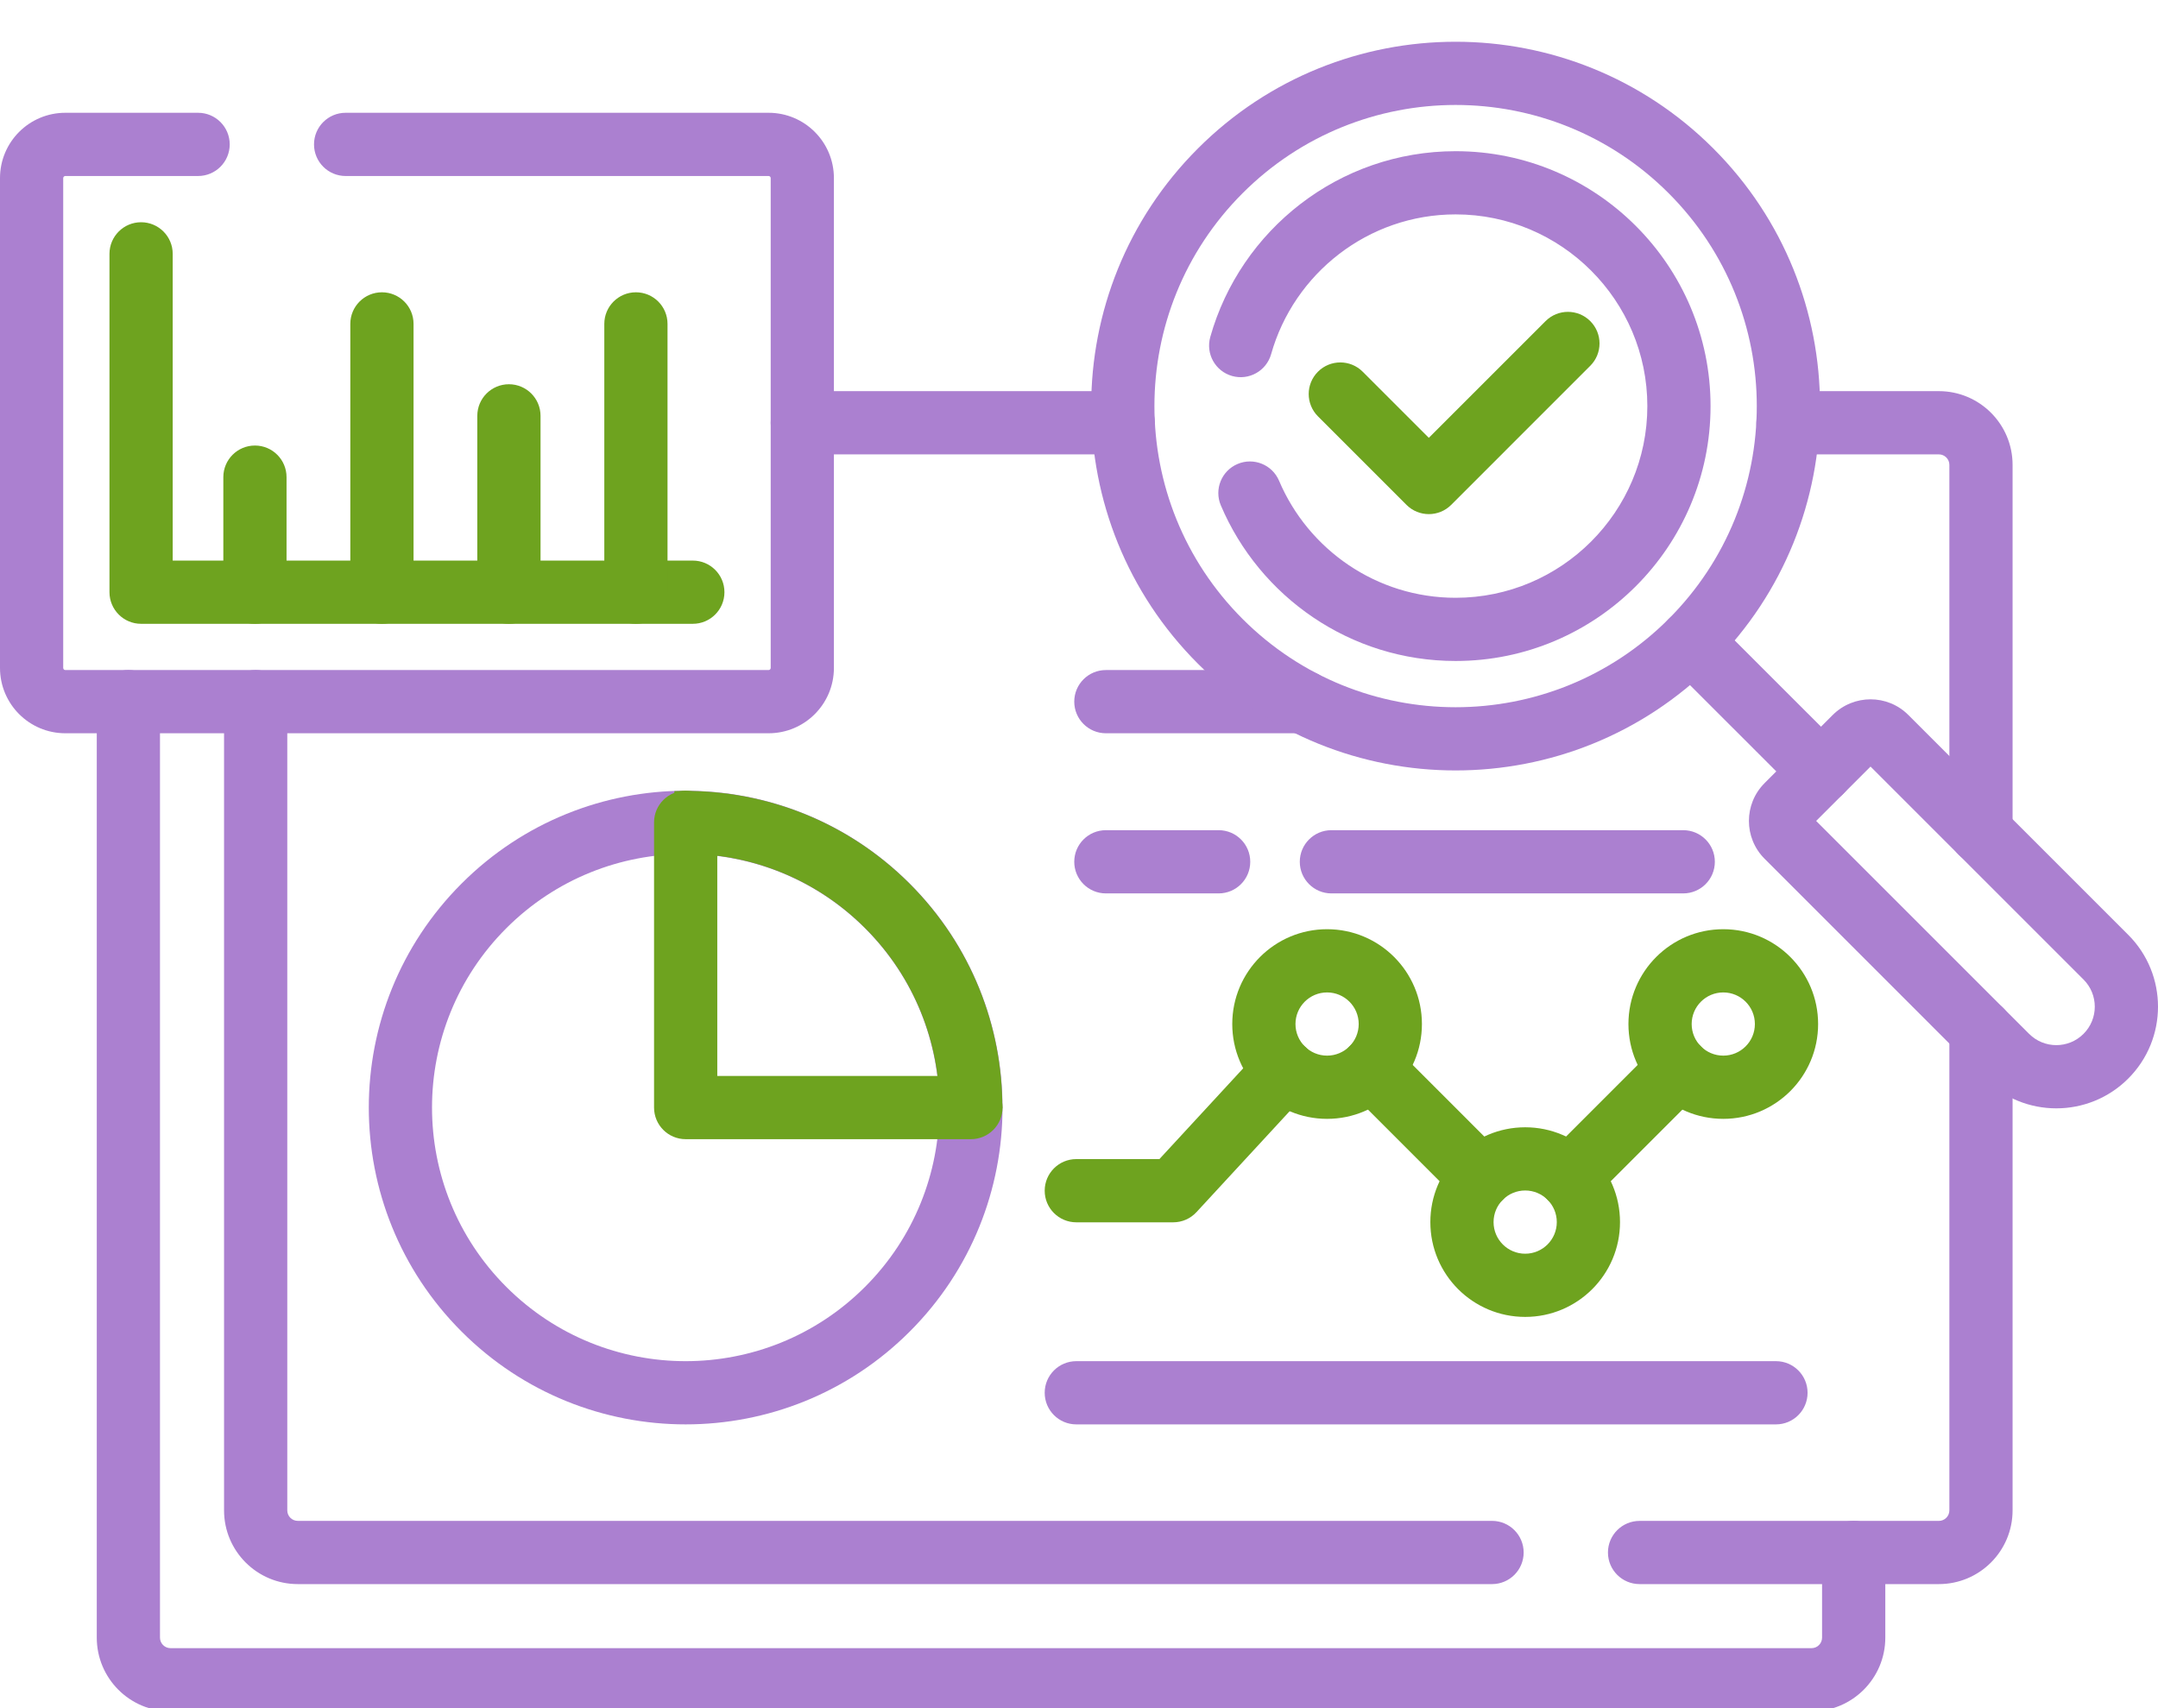
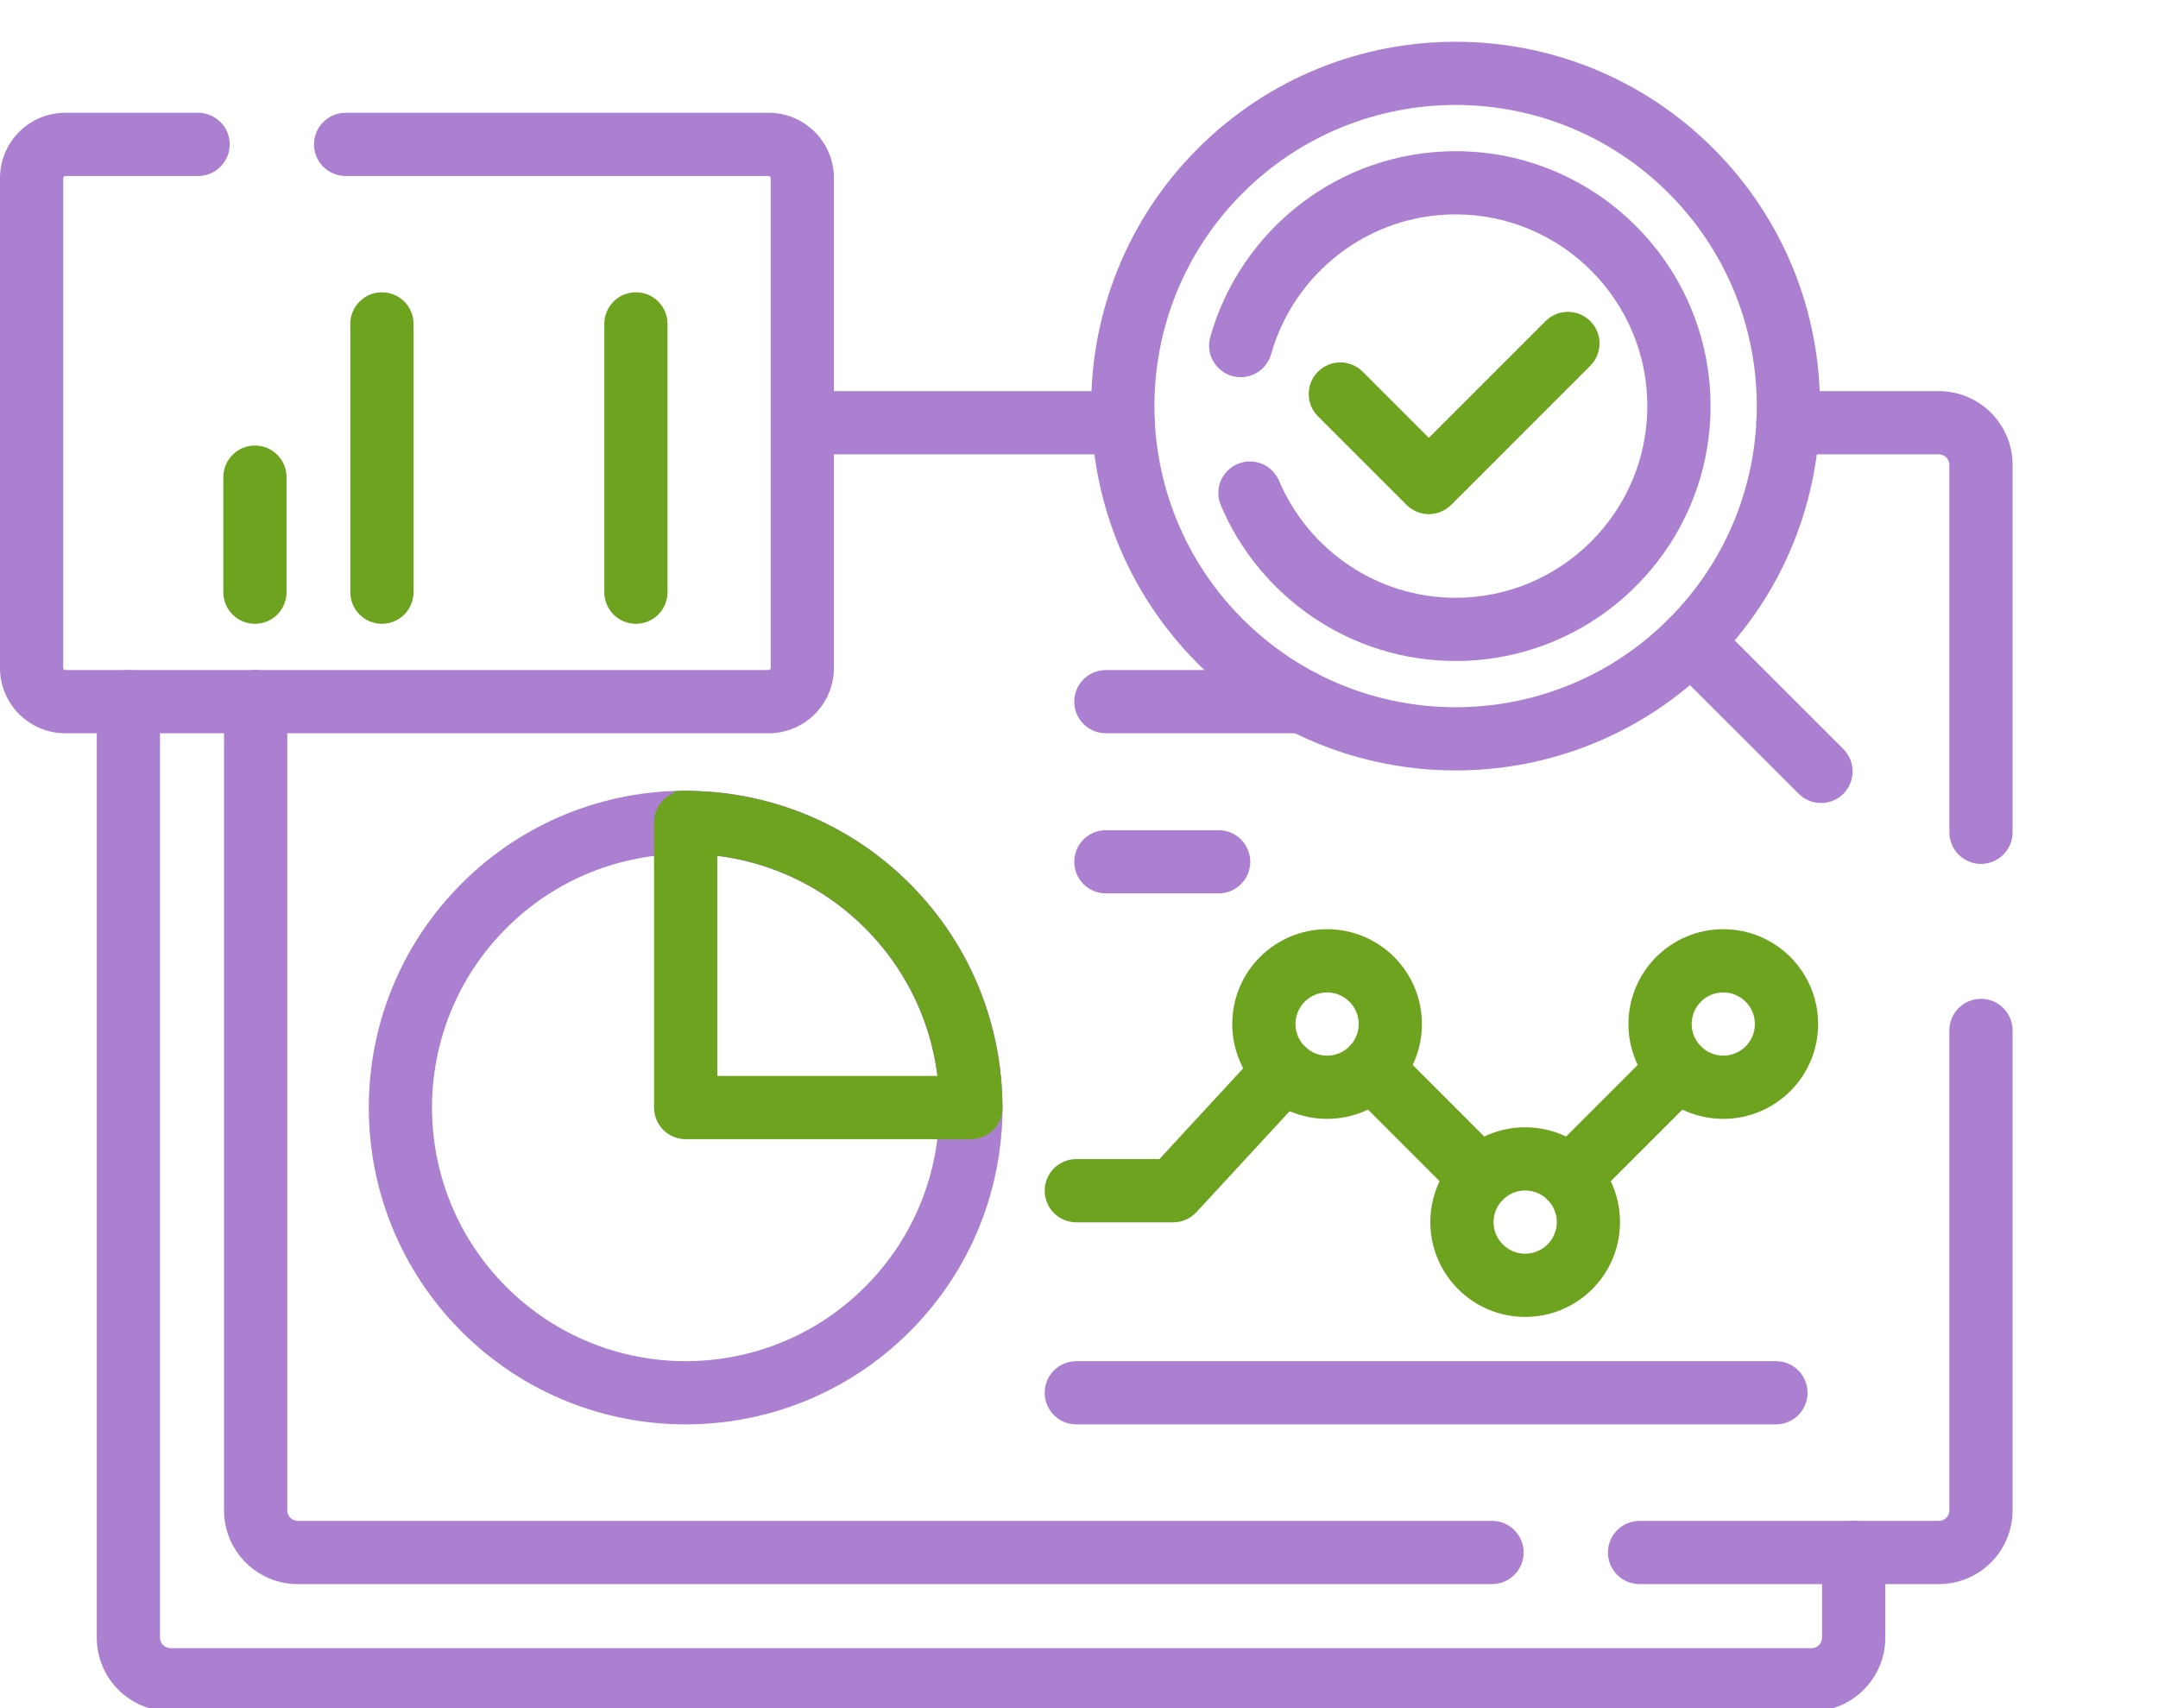
<svg xmlns="http://www.w3.org/2000/svg" width="96" height="76" viewBox="0 0 96 76" fill="none">
  <g clip-path="url(#clip0_10658_70920)">
    <path fill-rule="evenodd" clip-rule="evenodd" d="M5.711 29.812C6.488 29.812 7.117 30.442 7.117 31.218V72.862C7.117 73.121 7.327 73.331 7.586 73.331H80.588C80.847 73.331 81.056 73.121 81.056 72.862V69.075C81.056 68.298 81.686 67.668 82.463 67.668C83.239 67.668 83.869 68.298 83.869 69.075V72.862C83.869 74.674 82.4 76.143 80.588 76.143H7.586C5.774 76.143 4.305 74.674 4.305 72.862V31.218C4.305 30.442 4.934 29.812 5.711 29.812Z" fill="#AB80D0" />
    <path fill-rule="evenodd" clip-rule="evenodd" d="M11.373 29.812C12.15 29.812 12.78 30.442 12.78 31.218V67.2C12.78 67.459 12.989 67.668 13.248 67.668H66.375C67.152 67.668 67.781 68.298 67.781 69.075C67.781 69.851 67.152 70.481 66.375 70.481H13.248C11.436 70.481 9.967 69.012 9.967 67.2V31.218C9.967 30.442 10.597 29.812 11.373 29.812Z" fill="#AB80D0" />
    <path fill-rule="evenodd" clip-rule="evenodd" d="M34.285 18.809C34.285 18.033 34.914 17.403 35.691 17.403H49.968C50.745 17.403 51.374 18.033 51.374 18.809C51.374 19.586 50.745 20.216 49.968 20.216H35.691C34.914 20.216 34.285 19.586 34.285 18.809Z" fill="#AB80D0" />
    <path fill-rule="evenodd" clip-rule="evenodd" d="M78.134 18.809C78.134 18.033 78.764 17.403 79.54 17.403H86.25C88.062 17.403 89.531 18.872 89.531 20.684V37.031C89.531 37.807 88.902 38.437 88.125 38.437C87.348 38.437 86.719 37.807 86.719 37.031V20.684C86.719 20.425 86.509 20.216 86.25 20.216H79.54C78.764 20.216 78.134 19.586 78.134 18.809Z" fill="#AB80D0" />
    <path fill-rule="evenodd" clip-rule="evenodd" d="M88.125 44.44C88.902 44.44 89.531 45.07 89.531 45.846V67.2C89.531 69.012 88.062 70.481 86.25 70.481H72.938C72.161 70.481 71.531 69.852 71.531 69.075C71.531 68.298 72.161 67.669 72.938 67.669H86.25C86.509 67.669 86.719 67.459 86.719 67.2V45.846C86.719 45.07 87.348 44.44 88.125 44.44Z" fill="#AB80D0" />
    <path fill-rule="evenodd" clip-rule="evenodd" d="M47.789 31.218C47.789 30.442 48.419 29.812 49.196 29.812H57.938C58.714 29.812 59.344 30.442 59.344 31.218C59.344 31.995 58.714 32.625 57.938 32.625H49.196C48.419 32.625 47.789 31.995 47.789 31.218Z" fill="#AB80D0" />
    <path fill-rule="evenodd" clip-rule="evenodd" d="M0 7.924C0 6.319 1.301 5.018 2.906 5.018H8.812C9.589 5.018 10.219 5.648 10.219 6.424C10.219 7.201 9.589 7.831 8.812 7.831H2.906C2.855 7.831 2.812 7.873 2.812 7.924V29.718C2.812 29.77 2.855 29.812 2.906 29.812H34.191C34.243 29.812 34.285 29.77 34.285 29.718V7.924C34.285 7.873 34.243 7.831 34.191 7.831H15.375C14.598 7.831 13.969 7.201 13.969 6.424C13.969 5.648 14.598 5.018 15.375 5.018H34.191C35.796 5.018 37.097 6.319 37.097 7.924V29.718C37.097 31.323 35.796 32.625 34.191 32.625H2.906C1.301 32.625 0 31.323 0 29.718V7.924Z" fill="#AB80D0" />
-     <path fill-rule="evenodd" clip-rule="evenodd" d="M6.276 9.888C7.053 9.888 7.683 10.518 7.683 11.294V24.942H30.821C31.598 24.942 32.227 25.572 32.227 26.348C32.227 27.125 31.598 27.755 30.821 27.755H6.276C5.5 27.755 4.87 27.125 4.87 26.348V11.294C4.87 10.518 5.5 9.888 6.276 9.888Z" fill="#6EA31F" />
    <path fill-rule="evenodd" clip-rule="evenodd" d="M11.341 19.823C12.118 19.823 12.747 20.453 12.747 21.229V26.348C12.747 27.125 12.118 27.755 11.341 27.755C10.564 27.755 9.935 27.125 9.935 26.348V21.229C9.935 20.453 10.564 19.823 11.341 19.823Z" fill="#6EA31F" />
    <path fill-rule="evenodd" clip-rule="evenodd" d="M16.99 13.005C17.767 13.005 18.397 13.634 18.397 14.411V26.348C18.397 27.125 17.767 27.755 16.99 27.755C16.214 27.755 15.584 27.125 15.584 26.348V14.411C15.584 13.634 16.214 13.005 16.99 13.005Z" fill="#6EA31F" />
-     <path fill-rule="evenodd" clip-rule="evenodd" d="M22.64 17.096C23.416 17.096 24.046 17.725 24.046 18.502V26.349C24.046 27.125 23.416 27.755 22.64 27.755C21.863 27.755 21.233 27.125 21.233 26.349V18.502C21.233 17.725 21.863 17.096 22.64 17.096Z" fill="#6EA31F" />
    <path fill-rule="evenodd" clip-rule="evenodd" d="M28.289 13.005C29.066 13.005 29.695 13.634 29.695 14.411V26.348C29.695 27.125 29.066 27.755 28.289 27.755C27.512 27.755 26.883 27.125 26.883 26.348V14.411C26.883 13.634 27.512 13.005 28.289 13.005Z" fill="#6EA31F" />
    <path fill-rule="evenodd" clip-rule="evenodd" d="M22.523 41.3C18.117 45.706 18.117 52.85 22.523 57.257C26.93 61.664 34.074 61.664 38.481 57.257C42.887 52.85 42.887 45.706 38.481 41.3C34.074 36.893 26.93 36.893 22.523 41.3ZM20.535 59.246C15.03 53.741 15.03 44.816 20.535 39.311C26.039 33.806 34.965 33.806 40.469 39.311C45.974 44.816 45.974 53.741 40.469 59.246C34.965 64.751 26.039 64.751 20.535 59.246Z" fill="#AB80D0" />
    <path fill-rule="evenodd" clip-rule="evenodd" d="M30.502 35.182C31.279 35.182 31.909 35.812 31.909 36.589V47.872H43.192C43.969 47.872 44.599 48.502 44.599 49.279C44.599 50.055 43.969 50.685 43.192 50.685H30.502C29.726 50.685 29.096 50.055 29.096 49.279V36.589C29.096 35.812 29.726 35.182 30.502 35.182Z" fill="#6EA31F" />
    <path fill-rule="evenodd" clip-rule="evenodd" d="M46.474 61.968C46.474 61.192 47.103 60.562 47.88 60.562H79.005C79.782 60.562 80.411 61.192 80.411 61.968C80.411 62.745 79.782 63.375 79.005 63.375H47.88C47.103 63.375 46.474 62.745 46.474 61.968Z" fill="#AB80D0" />
    <path fill-rule="evenodd" clip-rule="evenodd" d="M58.085 46.593C58.655 47.12 58.691 48.01 58.164 48.581L53.226 53.931C52.96 54.22 52.585 54.384 52.193 54.384H47.88C47.103 54.384 46.474 53.754 46.474 52.978C46.474 52.201 47.103 51.571 47.88 51.571H51.577L56.097 46.673C56.624 46.102 57.514 46.067 58.085 46.593Z" fill="#6EA31F" />
    <path fill-rule="evenodd" clip-rule="evenodd" d="M60.031 46.556C60.58 46.007 61.47 46.007 62.019 46.556L66.854 51.392C67.403 51.941 67.403 52.831 66.854 53.38C66.305 53.929 65.415 53.929 64.865 53.38L60.031 48.545C59.481 47.996 59.481 47.106 60.031 46.556Z" fill="#6EA31F" />
    <path fill-rule="evenodd" clip-rule="evenodd" d="M75.667 46.556C76.216 47.106 76.216 47.996 75.667 48.545L70.832 53.38C70.283 53.929 69.392 53.929 68.843 53.38C68.294 52.831 68.294 51.941 68.843 51.392L73.678 46.556C74.227 46.007 75.118 46.007 75.667 46.556Z" fill="#6EA31F" />
    <path fill-rule="evenodd" clip-rule="evenodd" d="M59.036 44.156C58.26 44.156 57.63 44.786 57.63 45.562C57.63 46.339 58.26 46.968 59.036 46.968C59.813 46.968 60.443 46.339 60.443 45.562C60.443 44.786 59.813 44.156 59.036 44.156ZM54.818 45.562C54.818 43.232 56.706 41.343 59.036 41.343C61.366 41.343 63.255 43.232 63.255 45.562C63.255 47.892 61.366 49.781 59.036 49.781C56.706 49.781 54.818 47.892 54.818 45.562Z" fill="#6EA31F" />
    <path fill-rule="evenodd" clip-rule="evenodd" d="M67.849 52.968C67.072 52.968 66.442 53.598 66.442 54.375C66.442 55.151 67.072 55.781 67.849 55.781C68.625 55.781 69.255 55.151 69.255 54.375C69.255 53.598 68.625 52.968 67.849 52.968ZM63.63 54.375C63.63 52.045 65.519 50.156 67.849 50.156C70.179 50.156 72.067 52.045 72.067 54.375C72.067 56.705 70.179 58.593 67.849 58.593C65.519 58.593 63.63 56.705 63.63 54.375Z" fill="#6EA31F" />
    <path fill-rule="evenodd" clip-rule="evenodd" d="M76.661 44.156C75.885 44.156 75.255 44.786 75.255 45.562C75.255 46.339 75.885 46.968 76.661 46.968C77.438 46.968 78.067 46.339 78.067 45.562C78.067 44.786 77.438 44.156 76.661 44.156ZM72.442 45.562C72.442 43.232 74.331 41.343 76.661 41.343C78.991 41.343 80.88 43.232 80.88 45.562C80.88 47.892 78.991 49.781 76.661 49.781C74.331 49.781 72.442 47.892 72.442 45.562Z" fill="#6EA31F" />
    <path fill-rule="evenodd" clip-rule="evenodd" d="M47.789 38.343C47.789 37.567 48.419 36.937 49.196 36.937H54.212C54.989 36.937 55.618 37.567 55.618 38.343C55.618 39.12 54.989 39.75 54.212 39.75H49.196C48.419 39.75 47.789 39.12 47.789 38.343Z" fill="#AB80D0" />
-     <path fill-rule="evenodd" clip-rule="evenodd" d="M57.822 38.343C57.822 37.567 58.452 36.937 59.228 36.937H74.88C75.657 36.937 76.286 37.567 76.286 38.343C76.286 39.12 75.657 39.75 74.88 39.75H59.228C58.452 39.75 57.822 39.12 57.822 38.343Z" fill="#AB80D0" />
    <path fill-rule="evenodd" clip-rule="evenodd" d="M55.28 8.594C50.047 13.826 50.047 22.31 55.28 27.542C60.512 32.775 68.996 32.775 74.228 27.542C79.46 22.31 79.46 13.826 74.228 8.594C68.996 3.362 60.512 3.362 55.28 8.594ZM53.291 29.531C46.96 23.2 46.96 12.936 53.291 6.605C59.622 0.275 69.886 0.275 76.217 6.605C82.547 12.936 82.547 23.2 76.217 29.531C69.886 35.862 59.622 35.862 53.291 29.531Z" fill="#AB80D0" />
-     <path fill-rule="evenodd" clip-rule="evenodd" d="M53.84 14.993C55.183 10.232 59.561 6.727 64.754 6.727C71.009 6.727 76.095 11.813 76.095 18.068C76.095 24.323 71.009 29.409 64.754 29.409C60.062 29.409 56.034 26.548 54.31 22.487C54.006 21.772 54.34 20.947 55.055 20.643C55.77 20.34 56.595 20.673 56.899 21.388C58.198 24.45 61.234 26.597 64.754 26.597C69.456 26.597 73.283 22.769 73.283 18.068C73.283 13.367 69.456 9.539 64.754 9.539C60.858 9.539 57.558 12.172 56.547 15.757C56.336 16.504 55.559 16.939 54.812 16.729C54.064 16.518 53.629 15.741 53.84 14.993Z" fill="#AB80D0" />
+     <path fill-rule="evenodd" clip-rule="evenodd" d="M53.84 14.993C55.183 10.232 59.561 6.727 64.754 6.727C71.009 6.727 76.095 11.813 76.095 18.068C76.095 24.323 71.009 29.409 64.754 29.409C60.062 29.409 56.034 26.548 54.31 22.487C54.006 21.772 54.34 20.947 55.055 20.643C55.77 20.34 56.595 20.673 56.899 21.388C58.198 24.45 61.234 26.597 64.754 26.597C69.456 26.597 73.283 22.769 73.283 18.068C73.283 13.367 69.456 9.539 64.754 9.539C60.858 9.539 57.558 12.172 56.547 15.757C56.336 16.504 55.559 16.939 54.812 16.729C54.064 16.518 53.629 15.741 53.84 14.993" fill="#AB80D0" />
    <path fill-rule="evenodd" clip-rule="evenodd" d="M74.228 27.542C74.778 26.993 75.668 26.993 76.217 27.542L82.003 33.327C82.552 33.877 82.552 34.767 82.003 35.316C81.453 35.865 80.563 35.865 80.014 35.316L74.228 29.531C73.679 28.982 73.679 28.091 74.228 27.542Z" fill="#AB80D0" />
-     <path fill-rule="evenodd" clip-rule="evenodd" d="M82.906 33.801L82.906 33.801C82.906 33.801 82.906 33.801 82.906 33.801ZM83.212 34.107L92.686 43.581L92.686 43.581C93.355 44.249 93.355 45.332 92.686 46L92.686 46C92.018 46.668 90.935 46.668 90.267 46C90.267 46 90.267 46 90.267 46L80.793 36.526L83.212 34.107ZM80.487 36.832L80.487 36.831C80.487 36.831 80.487 36.831 80.487 36.832ZM84.895 31.812C83.966 30.882 82.459 30.883 81.529 31.812L82.523 32.807L81.529 31.812L78.499 34.842C78.499 34.842 78.499 34.843 78.499 34.843C77.569 35.772 77.569 37.279 78.499 38.209C78.499 38.209 78.499 38.209 78.499 38.209L88.278 47.989L88.278 47.989C90.045 49.755 92.909 49.755 94.675 47.989C96.442 46.222 96.442 43.358 94.675 41.592L84.895 31.812C84.895 31.812 84.895 31.812 84.895 31.812Z" fill="#AB80D0" />
    <path fill-rule="evenodd" clip-rule="evenodd" d="M70.744 14.287C71.293 14.836 71.293 15.726 70.744 16.275L64.557 22.463C64.008 23.012 63.117 23.012 62.568 22.463L58.631 18.525C58.081 17.976 58.081 17.086 58.631 16.537C59.18 15.988 60.07 15.988 60.619 16.537L63.562 19.48L68.756 14.287C69.305 13.738 70.195 13.738 70.744 14.287Z" fill="#6EA31F" />
    <path d="M44.59 49.312C44.599 45.696 43.223 42.076 40.464 39.317C37.585 36.438 33.771 35.066 30 35.199V37.998C33.055 37.862 36.154 38.961 38.486 41.294C40.7 43.507 41.803 46.411 41.794 49.312H44.59Z" fill="#6EA31F" />
  </g>
  <defs>
    <clipPath id="clip0_10658_70920">
      <rect width="96" height="76" fill="white" />
    </clipPath>
  </defs>
</svg>